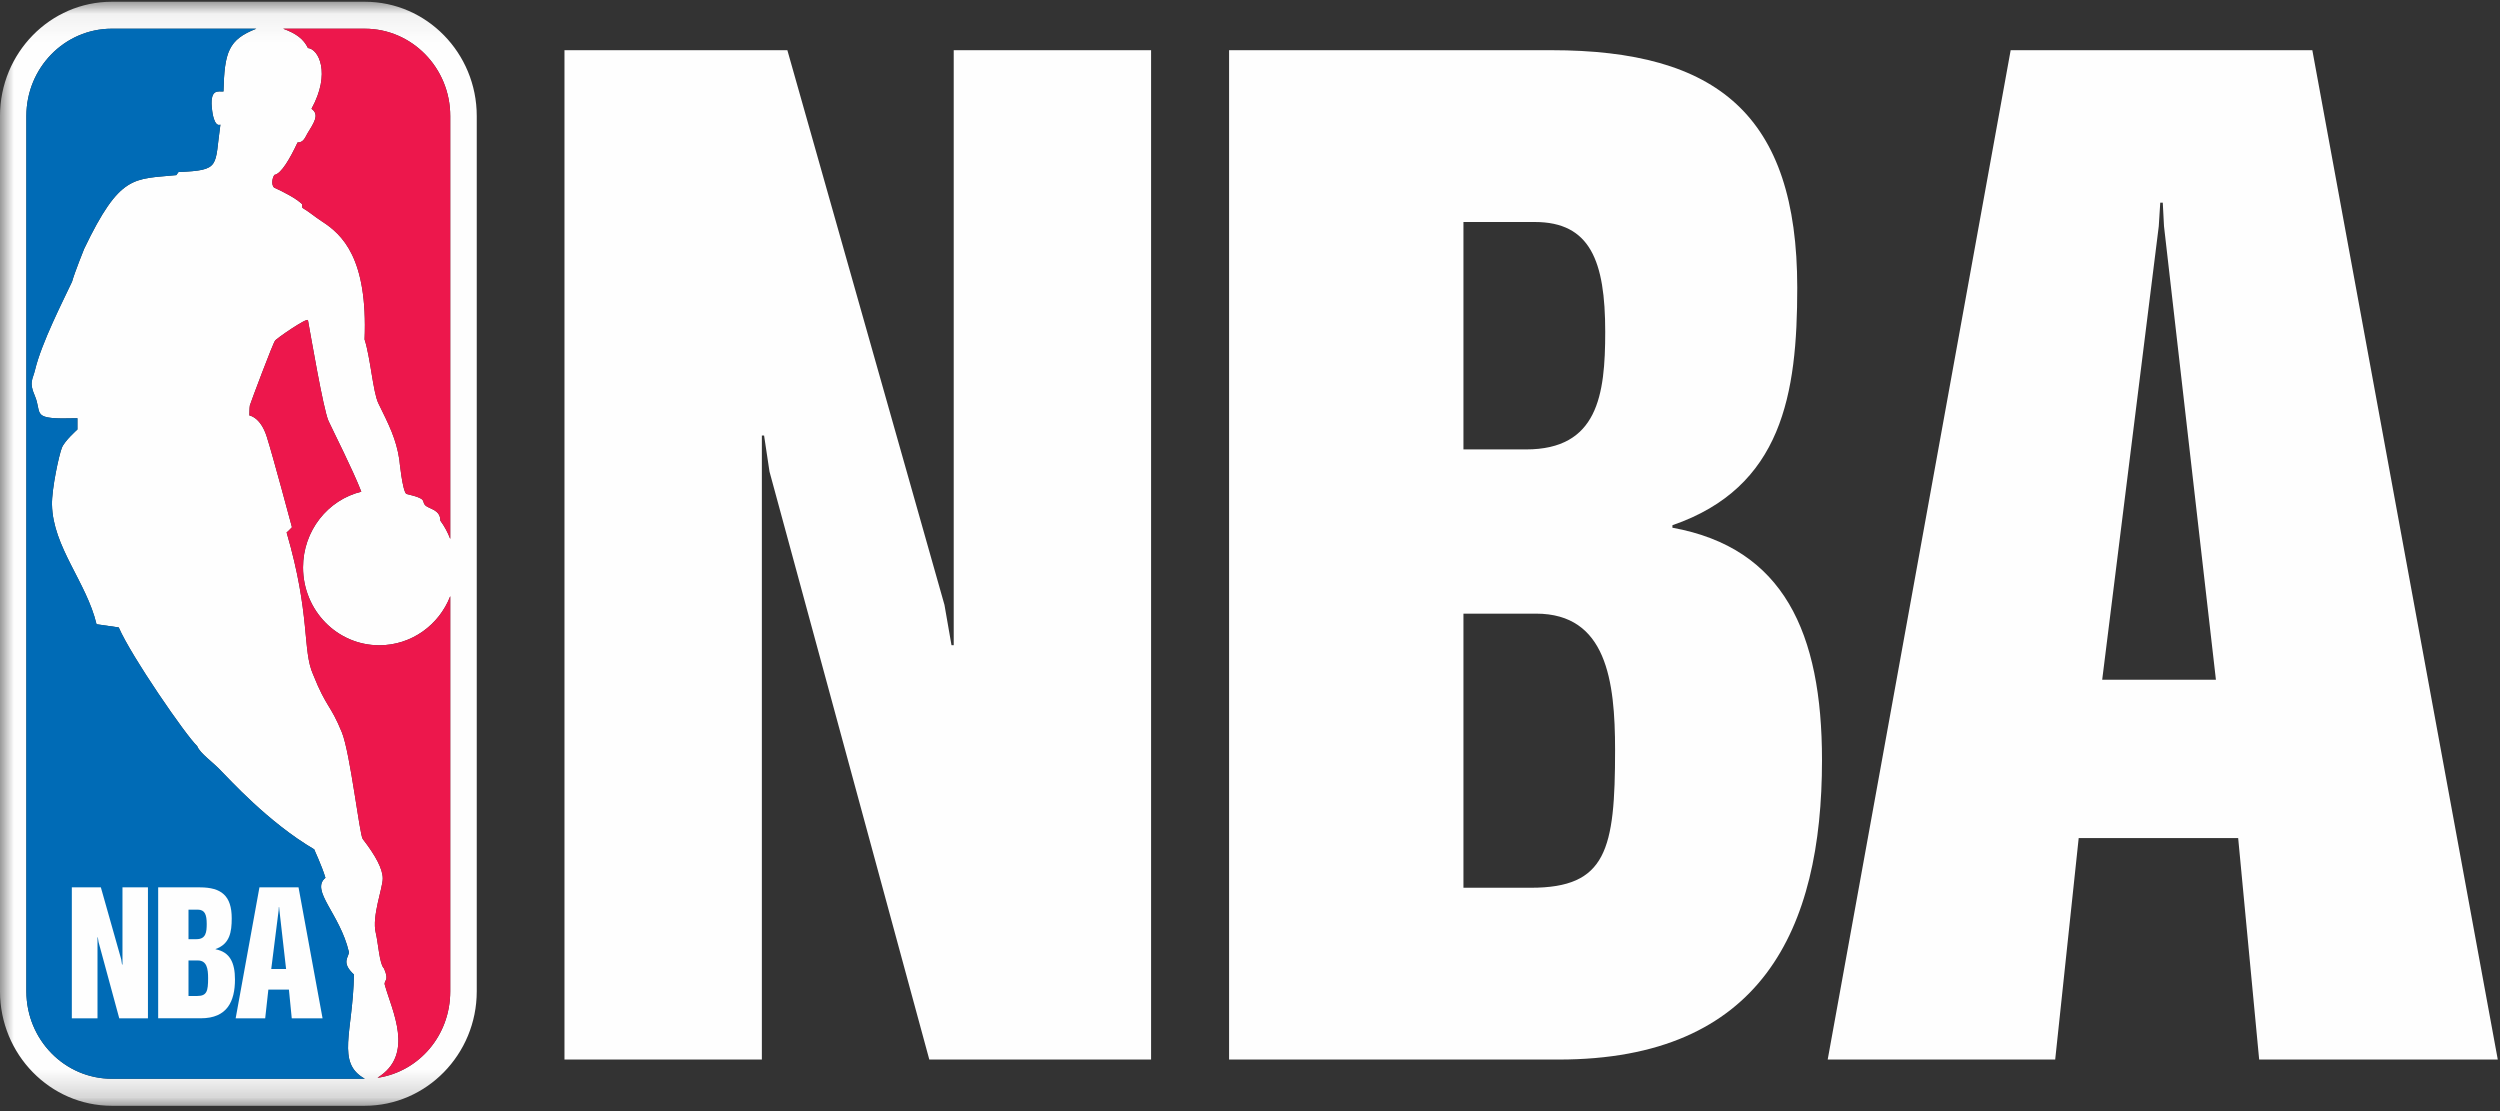
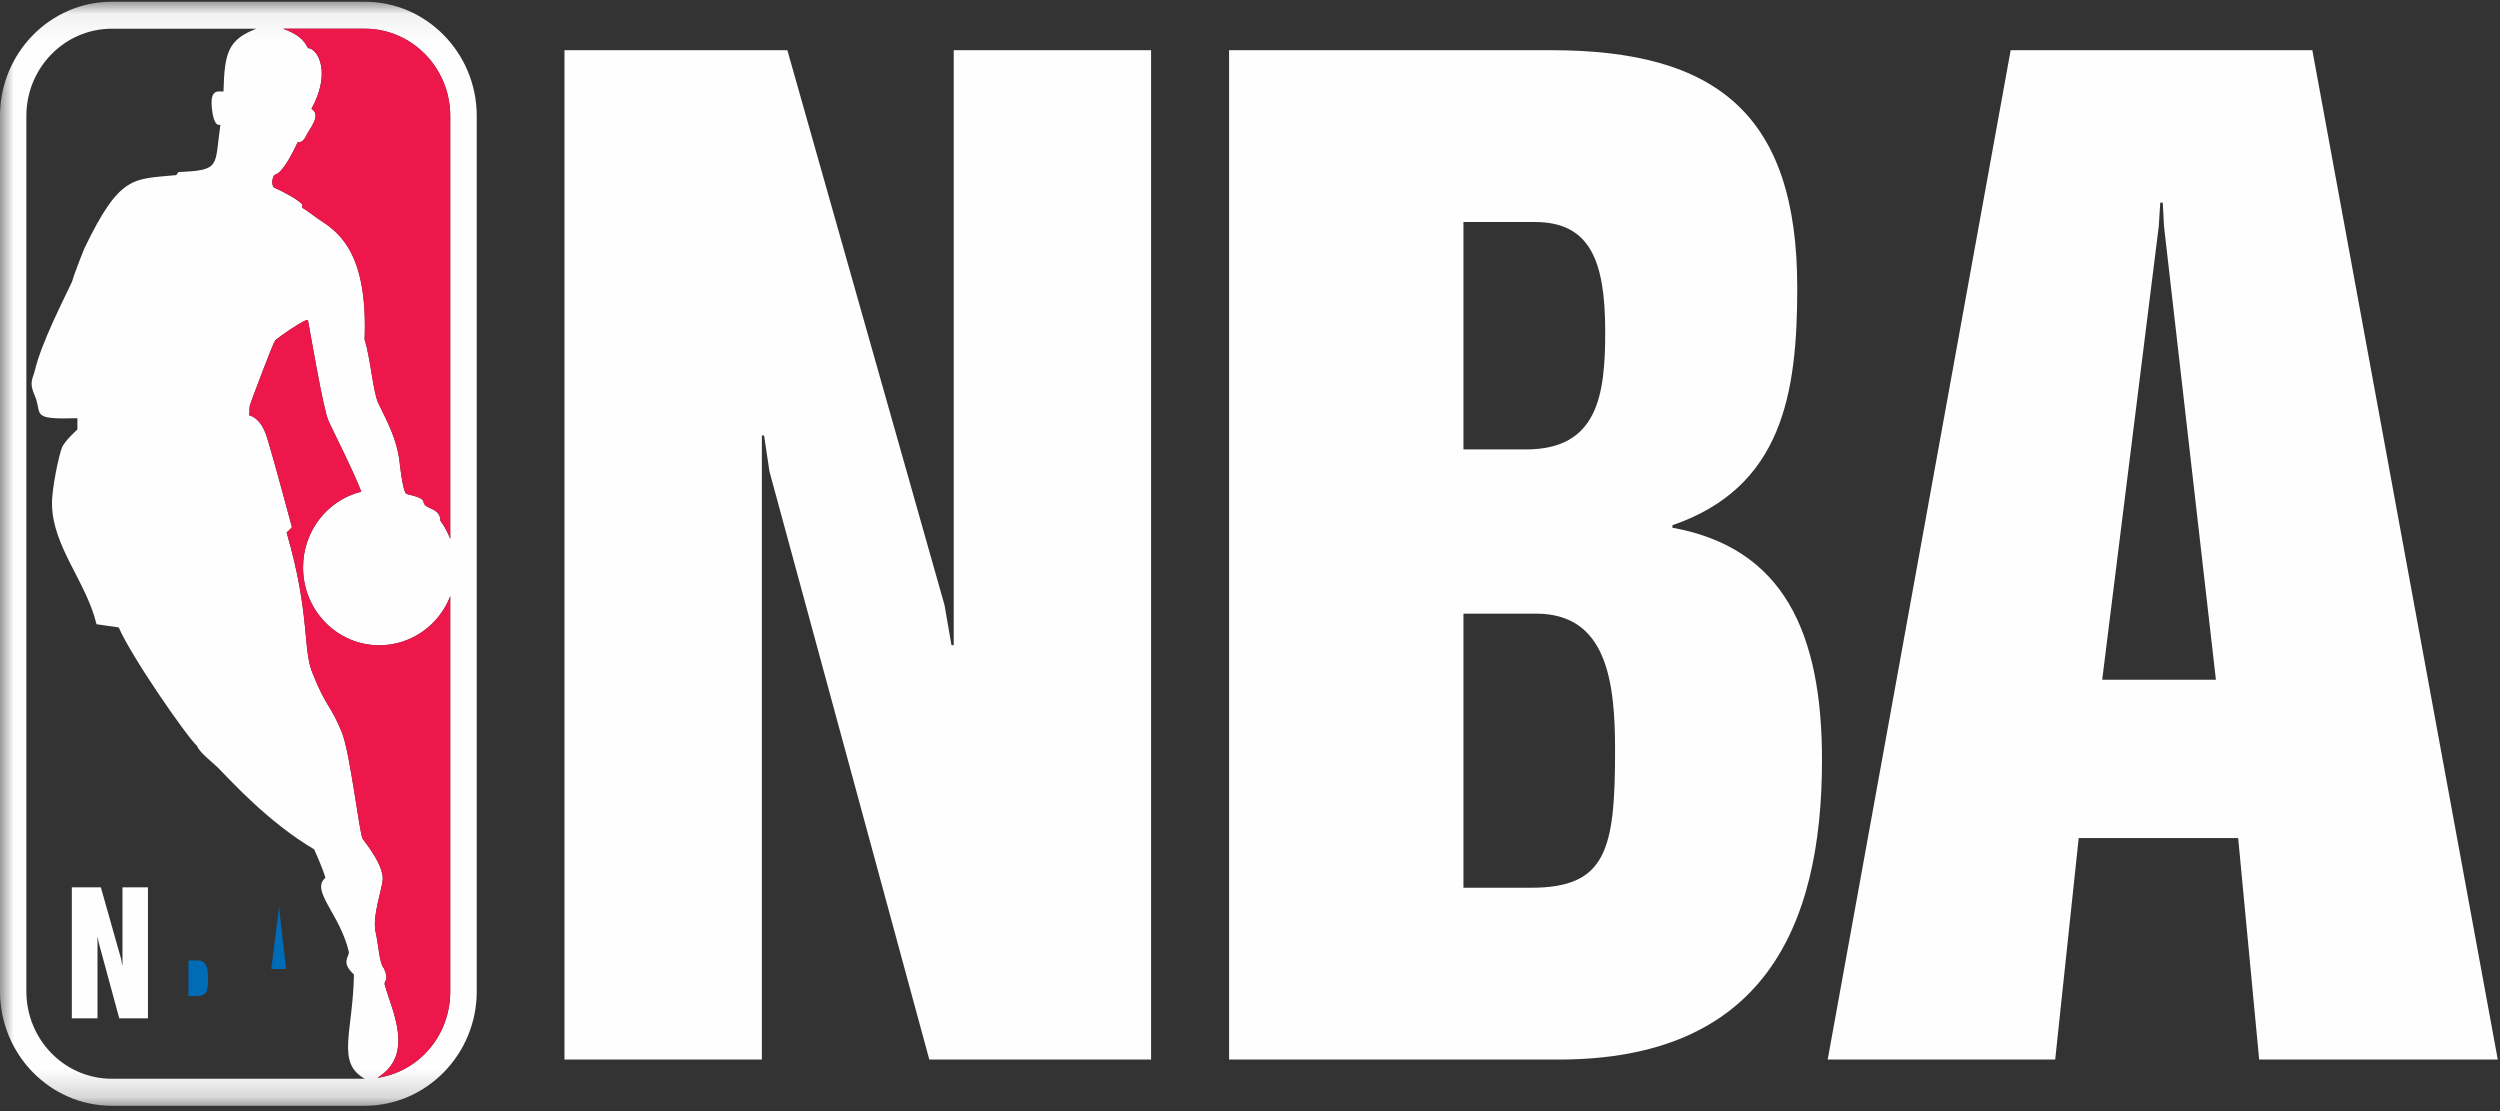
<svg xmlns="http://www.w3.org/2000/svg" xmlns:ns1="http://www.bohemiancoding.com/sketch/ns" xmlns:xlink="http://www.w3.org/1999/xlink" width="90px" height="40px" viewBox="0 0 90 40" version="1.1">
  <rect x="0" y="0" width="90" height="40" fill="#333333" stroke="none" />
  <title>NBA@3x</title>
  <desc>Created with Sketch.</desc>
  <defs>
    <path id="path-1" d="M0,0.063 L89.921,0.063 L89.921,39.808 L0,39.808 L0,0.063 Z" />
  </defs>
  <g id="Page-1" stroke="none" stroke-width="1" fill="none" fill-rule="evenodd" ns1:type="MSPage">
    <g id="Desktop" ns1:type="MSArtboardGroup" transform="translate(-166, -31)">
      <g id="navBar" ns1:type="MSLayerGroup">
        <g id="NBA" transform="translate(166, 31)">
          <path d="M20.321,1.807 L28.345,1.807 L34.001,21.776 L34.254,23.228 L34.334,23.228 L34.334,1.807 L41.439,1.807 L41.439,38.144 L33.455,38.144 L27.702,16.978 L27.507,15.678 L27.427,15.678 L27.427,38.144 L20.321,38.144 L20.321,1.807 Z" id="Fill-1" fill="#FEFEFE" ns1:type="MSShapeGroup" />
          <g id="Group-27">
            <path d="M52.684,16.179 L54.939,16.179 C57.521,16.179 57.788,14.223 57.788,11.949 C57.788,9.403 57.254,7.992 55.25,7.992 L52.684,7.992 L52.684,16.179 Z M52.684,31.959 L55.116,31.959 C57.833,31.959 58.143,30.595 58.143,27.002 C58.143,24.5 57.833,22.091 55.296,22.091 L52.684,22.091 L52.684,31.959 Z M44.247,1.807 L55.844,1.807 C61.809,1.807 64.701,4.127 64.701,10.358 C64.701,14.179 64.168,17.543 60.207,18.908 L60.207,18.998 C64.212,19.725 65.592,22.774 65.592,27.367 C65.592,33.461 63.411,38.144 56.111,38.144 L44.247,38.144 L44.247,1.807 Z" id="Fill-2" fill="#FEFEFE" ns1:type="MSShapeGroup" />
            <path d="M77.716,8.142 L75.679,24.47 L79.773,24.47 L77.904,8.143 L77.86,7.296 L77.769,7.296 L77.716,8.142 Z M72.384,1.808 L83.244,1.808 L89.92,38.144 L81.33,38.144 L80.574,30.17 L74.833,30.17 L73.987,38.144 L65.797,38.144 L72.384,1.808 Z" id="Fill-4" fill="#FEFEFE" ns1:type="MSShapeGroup" />
            <g id="Group-8">
              <mask id="mask-2" ns1:name="Clip 7" fill="white">
                <use xlink:href="#path-1" />
              </mask>
              <g id="Clip-7" />
              <path d="M13.134,0.063 L4.026,0.063 C1.805,0.063 3.40264651e-05,1.909 3.40264651e-05,4.176 L3.40264651e-05,35.688 C3.40264651e-05,37.959 1.805,39.808 4.026,39.808 L13.128,39.808 C15.349,39.808 17.163,37.959 17.163,35.688 L17.163,4.176 C17.163,1.909 15.355,0.063 13.134,0.063 L13.134,0.063 Z M9.881,6.297 C10.124,6.259 10.444,5.703 10.713,5.128 C10.922,5.142 10.994,4.933 11.063,4.814 C11.28,4.449 11.523,4.129 11.214,3.917 C11.919,2.632 11.467,1.762 11.087,1.73 C10.933,1.407 10.664,1.204 10.195,1.034 L13.134,1.034 C14.827,1.034 16.209,2.441 16.209,4.176 L16.209,19.401 C16.122,19.173 16.008,18.956 15.853,18.744 C15.853,18.321 15.414,18.329 15.294,18.172 C15.176,18.034 15.403,17.96 14.633,17.783 C14.488,17.7 14.376,16.546 14.376,16.546 C14.268,15.809 14.005,15.298 13.62,14.514 C13.429,14.112 13.334,12.858 13.125,12.22 C13.241,9.294 12.326,8.445 11.588,7.968 C11.303,7.783 11.163,7.648 10.885,7.479 L10.875,7.349 C10.658,7.139 10.222,6.915 9.864,6.751 C9.755,6.634 9.809,6.387 9.881,6.297 L9.881,6.297 Z M4.026,38.835 C2.326,38.835 0.949,37.427 0.949,35.688 L0.949,4.176 C0.949,2.441 2.326,1.034 4.026,1.034 L9.229,1.034 C8.223,1.424 8.081,1.871 8.046,3.292 C7.876,3.311 7.519,3.146 7.642,4.011 C7.642,4.011 7.707,4.588 7.935,4.487 C7.717,6.006 7.968,6.125 6.425,6.194 L6.345,6.304 C4.81,6.458 4.324,6.257 3.03,8.959 C3.03,8.959 2.691,9.794 2.594,10.14 C2.272,10.826 1.494,12.34 1.26,13.317 C1.181,13.65 1.036,13.755 1.247,14.233 C1.547,14.925 1.047,15.106 2.787,15.056 L2.787,15.462 C2.787,15.462 2.323,15.871 2.229,16.119 C2.127,16.363 1.859,17.595 1.872,18.168 C1.9,19.688 3.114,20.957 3.474,22.472 L4.274,22.587 C4.728,23.636 6.697,26.485 7.1,26.861 C7.198,27.125 7.69,27.451 7.983,27.778 C8.223,28.011 9.644,29.599 11.312,30.577 C11.303,30.576 11.579,31.147 11.716,31.601 C11.163,32.055 12.233,32.888 12.559,34.265 C12.581,34.445 12.252,34.633 12.742,35.084 C12.707,37.165 12.092,38.261 13.134,38.835 L4.026,38.835 Z M16.209,35.688 C16.209,37.273 15.093,38.564 13.62,38.797 L13.592,38.797 C14.941,37.967 14.108,36.378 13.85,35.445 C13.831,35.393 13.873,35.325 13.893,35.28 C13.965,35.15 13.819,34.857 13.819,34.857 C13.66,34.707 13.614,33.931 13.527,33.579 C13.382,32.987 13.779,31.974 13.779,31.628 C13.779,31.284 13.527,30.806 13.059,30.204 C12.947,30.073 12.611,27.121 12.31,26.371 C11.891,25.341 11.759,25.501 11.27,24.276 C10.881,23.407 11.184,22.131 10.317,19.166 C10.325,19.178 10.511,18.981 10.511,18.981 C10.511,18.981 9.825,16.413 9.6,15.711 C9.372,15.005 8.977,14.957 8.977,14.957 C8.977,14.957 8.979,14.668 8.995,14.595 C9.029,14.479 9.833,12.335 9.901,12.268 C9.903,12.22 11.065,11.414 11.087,11.529 C11.184,12.056 11.637,14.723 11.824,15.151 C12.023,15.58 12.691,16.889 13.007,17.7 C11.803,17.996 10.91,19.104 10.91,20.427 C10.91,21.975 12.135,23.23 13.654,23.23 C14.815,23.23 15.809,22.498 16.209,21.463 L16.209,35.688 Z" id="Fill-6" fill="#FEFEFE" ns1:type="MSShapeGroup" mask="url(#mask-2)" />
            </g>
-             <path d="M12.743,35.085 C12.248,34.633 12.579,34.443 12.559,34.265 C12.233,32.888 11.163,32.055 11.716,31.601 C11.579,31.147 11.302,30.576 11.312,30.577 C9.644,29.599 8.224,28.009 7.983,27.776 C7.69,27.451 7.192,27.125 7.098,26.861 C6.698,26.485 4.732,23.636 4.274,22.587 L3.477,22.472 C3.114,20.957 1.902,19.688 1.872,18.169 C1.861,17.595 2.127,16.365 2.226,16.12 C2.323,15.871 2.787,15.462 2.787,15.462 L2.787,15.056 C1.047,15.106 1.547,14.925 1.247,14.233 C1.037,13.755 1.188,13.65 1.263,13.318 C1.497,12.338 2.273,10.826 2.593,10.14 C2.691,9.793 3.027,8.958 3.027,8.958 C4.324,6.259 4.808,6.457 6.349,6.305 L6.425,6.194 C7.968,6.125 7.716,6.006 7.934,4.487 C7.708,4.586 7.642,4.011 7.642,4.011 C7.519,3.146 7.876,3.31 8.045,3.293 C8.081,1.872 8.224,1.424 9.227,1.032 L4.028,1.032 C2.327,1.032 0.949,2.441 0.949,4.178 L0.949,35.688 C0.949,37.427 2.327,38.836 4.028,38.836 L13.134,38.836 C12.092,38.26 12.707,37.165 12.743,35.085 L12.743,35.085 Z" id="Fill-9" fill="#006BB6" ns1:type="MSShapeGroup" />
            <path d="M7.123,34.576 L6.784,34.576 L6.784,35.855 L7.102,35.855 C7.449,35.855 7.492,35.682 7.492,35.213 C7.492,34.884 7.449,34.576 7.123,34.576" id="Fill-11" fill="#006BB6" ns1:type="MSShapeGroup" />
-             <path d="M7.079,33.81 C7.412,33.81 7.442,33.553 7.442,33.261 C7.442,32.927 7.378,32.747 7.116,32.747 L6.786,32.747 L6.786,33.81 L7.079,33.81 Z" id="Fill-13" fill="#006BB6" ns1:type="MSShapeGroup" />
            <path d="M10.059,32.77 L10.049,32.654 L10.036,32.654 L10.031,32.77 L9.766,34.883 L10.298,34.883 L10.059,32.77 Z" id="Fill-15" fill="#006BB6" ns1:type="MSShapeGroup" />
            <path d="M10.875,7.349 L10.885,7.483 C11.162,7.648 11.303,7.783 11.583,7.968 C12.326,8.445 13.241,9.294 13.125,12.22 C13.334,12.858 13.426,14.112 13.618,14.514 C14.005,15.298 14.263,15.808 14.376,16.548 C14.376,16.548 14.488,17.7 14.633,17.783 C15.401,17.96 15.179,18.037 15.292,18.172 C15.411,18.329 15.854,18.322 15.854,18.744 C16.008,18.955 16.122,19.173 16.209,19.401 L16.209,4.176 C16.209,2.441 14.827,1.033 13.134,1.033 L10.192,1.033 C10.664,1.204 10.931,1.407 11.087,1.728 C11.467,1.762 11.919,2.632 11.215,3.917 C11.527,4.129 11.283,4.446 11.06,4.814 C10.994,4.932 10.923,5.142 10.714,5.128 C10.447,5.702 10.124,6.259 9.881,6.294 C9.807,6.387 9.753,6.634 9.864,6.751 C10.222,6.915 10.659,7.139 10.875,7.349" id="Fill-17" fill="#ED174C" ns1:type="MSShapeGroup" />
            <path d="M16.209,21.463 C15.809,22.498 14.815,23.23 13.654,23.23 C12.135,23.23 10.91,21.975 10.91,20.427 C10.91,19.105 11.8,17.996 13.007,17.7 C12.691,16.891 12.023,15.58 11.824,15.15 C11.637,14.723 11.184,12.056 11.087,11.529 C11.065,11.414 9.903,12.218 9.901,12.268 C9.833,12.335 9.029,14.479 8.995,14.595 C8.979,14.668 8.977,14.955 8.977,14.955 C8.977,14.955 9.372,15.005 9.6,15.709 C9.825,16.413 10.511,18.981 10.511,18.981 C10.511,18.981 10.325,19.178 10.318,19.166 C11.184,22.131 10.881,23.407 11.27,24.276 C11.759,25.502 11.891,25.341 12.31,26.371 C12.611,27.121 12.947,30.073 13.059,30.204 C13.527,30.81 13.779,31.284 13.779,31.626 C13.779,31.97 13.382,32.987 13.527,33.579 C13.614,33.927 13.66,34.708 13.819,34.857 C13.819,34.857 13.965,35.15 13.893,35.28 C13.873,35.325 13.831,35.393 13.85,35.447 C14.108,36.378 14.941,37.966 13.592,38.797 L13.621,38.797 C15.093,38.564 16.209,37.273 16.209,35.688 L16.209,21.463 Z" id="Fill-19" fill="#ED174C" ns1:type="MSShapeGroup" />
            <path d="M5.326,31.945 L4.409,31.945 L4.409,34.724 L4.393,34.724 L4.364,34.536 L3.631,31.945 L2.586,31.945 L2.586,36.659 L3.51,36.659 L3.51,33.743 L3.522,33.743 L3.548,33.913 L4.293,36.659 L5.326,36.659 L5.326,31.945 Z" id="Fill-21" fill="#FEFEFE" ns1:type="MSShapeGroup" />
-             <path d="M7.762,34.175 L7.762,34.164 C8.275,33.984 8.342,33.551 8.342,33.058 C8.342,32.247 7.968,31.945 7.196,31.945 L5.694,31.945 L5.694,36.658 L7.233,36.658 C8.178,36.658 8.459,36.05 8.459,35.259 C8.459,34.664 8.28,34.273 7.762,34.175 L7.762,34.175 Z M6.786,32.747 L7.116,32.747 C7.378,32.747 7.442,32.932 7.442,33.265 C7.442,33.556 7.412,33.81 7.078,33.81 L6.786,33.81 L6.786,32.747 Z M7.101,35.855 L6.786,35.855 L6.786,34.577 L7.123,34.577 C7.449,34.577 7.492,34.883 7.492,35.213 C7.492,35.678 7.449,35.855 7.101,35.855 L7.101,35.855 Z" id="Fill-23" fill="#FEFEFE" ns1:type="MSShapeGroup" />
-             <path d="M10.747,31.945 L9.34,31.945 L8.484,36.659 L9.547,36.659 L9.661,35.625 L10.401,35.625 L10.503,36.659 L11.612,36.659 L10.747,31.945 Z M9.765,34.883 L10.031,32.77 L10.038,32.654 L10.049,32.654 L10.059,32.77 L10.299,34.883 L9.765,34.883 Z" id="Fill-25" fill="#FEFEFE" ns1:type="MSShapeGroup" />
          </g>
        </g>
      </g>
    </g>
  </g>
</svg>